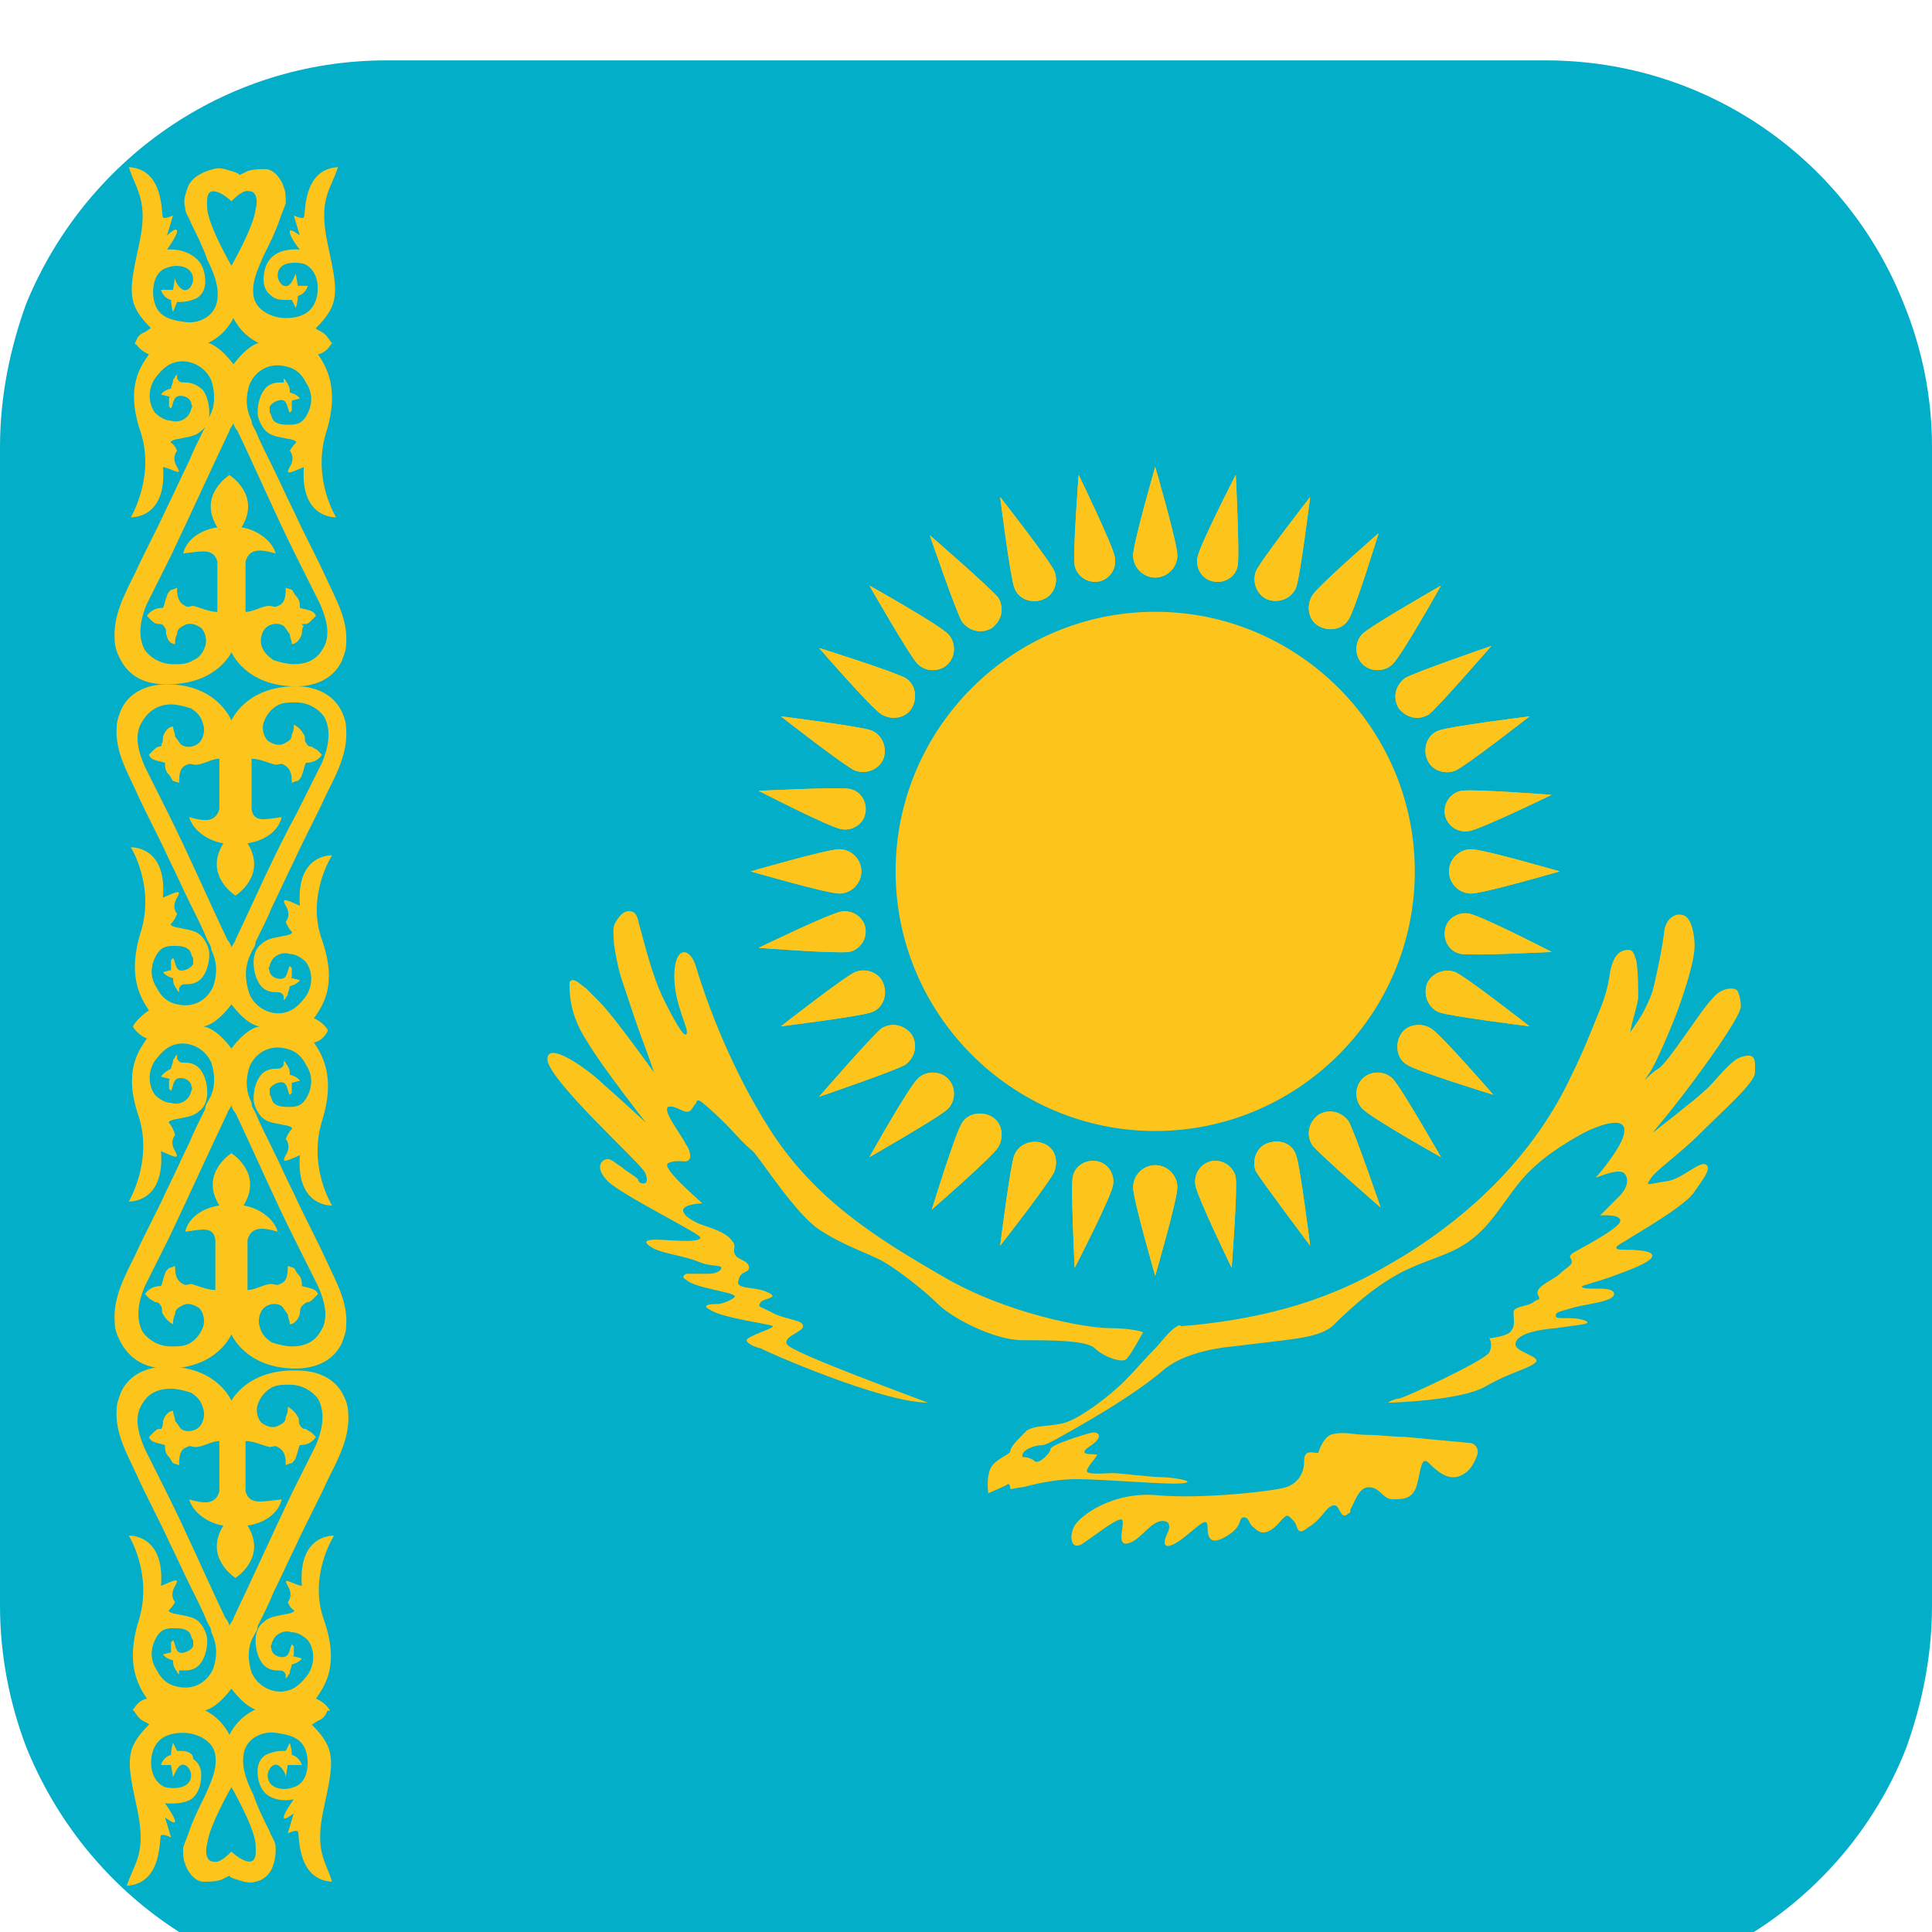
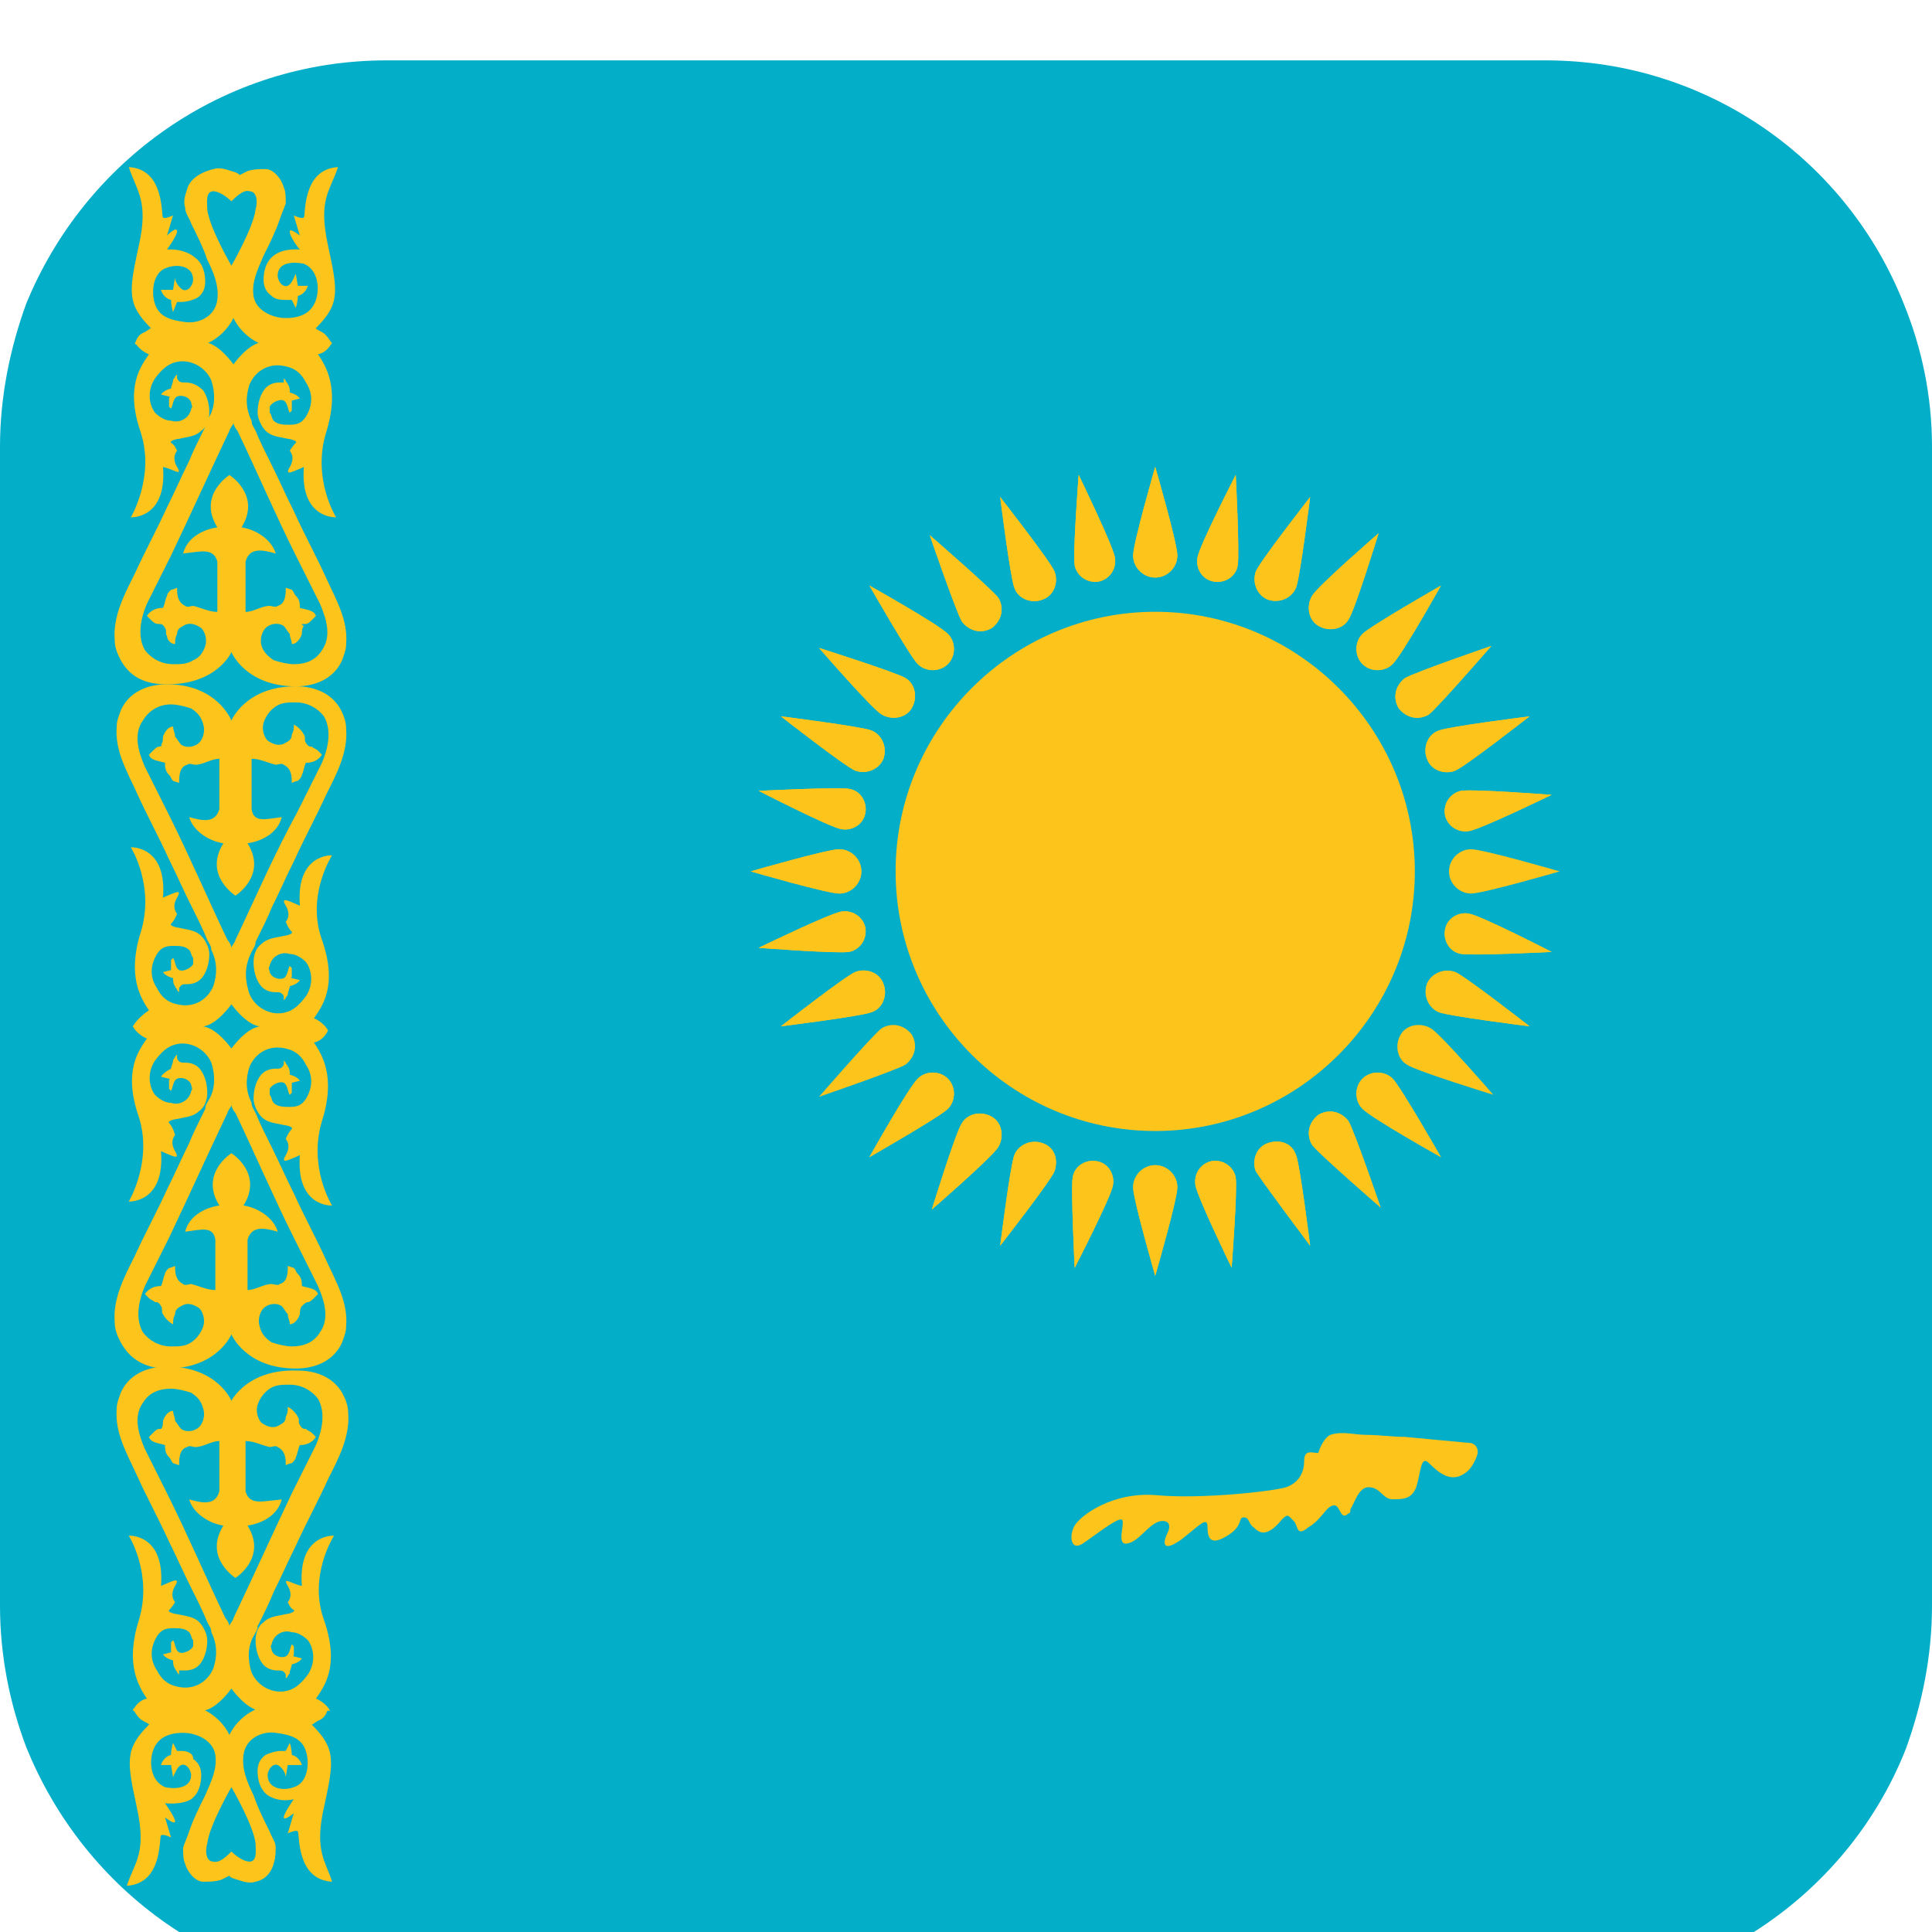
<svg xmlns="http://www.w3.org/2000/svg" width="32" height="32" viewBox="0 0 32 32" fill="none">
  <g clip-path="url(#clip0_3486_8491)" filter="url(#filter0_i_3486_8491)">
    <path d="M32 6.4V25.6C32 26.433 31.833 27.233 31.567 27.967C30.633 30.333 28.3 32 25.6 32H6.4C3.7 32 1.4 30.333 0.433 27.933C0.167 27.233 0 26.433 0 25.6V6.4C0 5.567 0.167 4.767 0.433 4.033C1.4 1.667 3.7 0 6.4 0H25.6C28.3 0 30.6 1.667 31.533 4.033C31.833 4.767 32 5.567 32 6.4Z" fill="#03AEC9" />
    <path d="M23.434 13.433C23.434 15.8 21.501 17.733 19.134 17.733C16.767 17.733 14.834 15.8 14.834 13.433C14.834 11.066 16.767 9.133 19.134 9.133C21.501 9.133 23.434 11.066 23.434 13.433Z" fill="#FDC41B" />
    <path d="M19.501 8.199C19.501 8.399 19.334 8.566 19.134 8.566C18.934 8.566 18.768 8.399 18.768 8.199C18.768 7.999 19.134 6.732 19.134 6.732C19.134 6.732 19.501 7.999 19.501 8.199Z" fill="#FDC41B" />
    <path d="M19.501 8.199C19.501 8.399 19.334 8.566 19.134 8.566C18.934 8.566 18.768 8.399 18.768 8.199C18.768 7.999 19.134 6.732 19.134 6.732C19.134 6.732 19.501 7.999 19.501 8.199Z" fill="#FDC41B" />
    <path d="M18.466 8.232C18.5 8.432 18.366 8.599 18.2 8.632C18 8.665 17.833 8.532 17.8 8.365C17.766 8.165 17.866 6.865 17.866 6.865C17.866 6.865 18.433 8.032 18.466 8.232Z" fill="#FDC41B" />
    <path d="M18.466 8.232C18.5 8.432 18.366 8.599 18.2 8.632C18 8.665 17.833 8.532 17.8 8.365C17.766 8.165 17.866 6.865 17.866 6.865C17.866 6.865 18.433 8.032 18.466 8.232Z" fill="#FDC41B" />
    <path d="M17.466 8.466C17.533 8.632 17.466 8.866 17.266 8.932C17.1 8.999 16.866 8.932 16.8 8.732C16.733 8.566 16.566 7.232 16.566 7.232C16.566 7.232 17.4 8.299 17.466 8.466Z" fill="#FDC41B" />
    <path d="M17.466 8.466C17.533 8.632 17.466 8.866 17.266 8.932C17.1 8.999 16.866 8.932 16.8 8.732C16.733 8.566 16.566 7.232 16.566 7.232C16.566 7.232 17.4 8.299 17.466 8.466Z" fill="#FDC41B" />
    <path d="M16.534 8.899C16.634 9.065 16.6 9.265 16.434 9.399C16.267 9.499 16.067 9.465 15.934 9.299C15.834 9.132 15.4 7.865 15.4 7.865C15.4 7.865 16.4 8.732 16.534 8.899Z" fill="#FDC41B" />
    <path d="M16.534 8.899C16.634 9.065 16.6 9.265 16.434 9.399C16.267 9.499 16.067 9.465 15.934 9.299C15.834 9.132 15.4 7.865 15.4 7.865C15.4 7.865 16.4 8.732 16.534 8.899Z" fill="#FDC41B" />
    <path d="M15.7 9.499C15.834 9.633 15.834 9.866 15.7 9.999C15.567 10.133 15.334 10.133 15.2 9.999C15.067 9.866 14.4 8.699 14.4 8.699C14.4 8.699 15.534 9.333 15.7 9.499Z" fill="#FDC41B" />
    <path d="M15.7 9.499C15.834 9.633 15.834 9.866 15.7 9.999C15.567 10.133 15.334 10.133 15.2 9.999C15.067 9.866 14.4 8.699 14.4 8.699C14.4 8.699 15.534 9.333 15.7 9.499Z" fill="#FDC41B" />
    <path d="M15 10.232C15.166 10.332 15.2 10.566 15.1 10.732C15 10.899 14.766 10.932 14.6 10.832C14.433 10.732 13.566 9.732 13.566 9.732C13.566 9.732 14.833 10.132 15 10.232Z" fill="#FDC41B" />
    <path d="M15 10.232C15.166 10.332 15.2 10.566 15.1 10.732C15 10.899 14.766 10.932 14.6 10.832C14.433 10.732 13.566 9.732 13.566 9.732C13.566 9.732 14.833 10.132 15 10.232Z" fill="#FDC41B" />
    <path d="M14.434 11.099C14.6 11.165 14.7 11.365 14.634 11.565C14.567 11.732 14.367 11.832 14.167 11.765C14 11.699 12.934 10.865 12.934 10.865C12.934 10.865 14.267 11.032 14.434 11.099Z" fill="#FDC41B" />
    <path d="M14.434 11.099C14.6 11.165 14.7 11.365 14.634 11.565C14.567 11.732 14.367 11.832 14.167 11.765C14 11.699 12.934 10.865 12.934 10.865C12.934 10.865 14.267 11.032 14.434 11.099Z" fill="#FDC41B" />
    <path d="M14.066 12.066C14.266 12.099 14.366 12.299 14.333 12.466C14.3 12.666 14.1 12.766 13.933 12.733C13.733 12.699 12.566 12.099 12.566 12.099C12.566 12.099 13.9 12.033 14.066 12.066Z" fill="#FDC41B" />
    <path d="M14.066 12.066C14.266 12.099 14.366 12.299 14.333 12.466C14.3 12.666 14.1 12.766 13.933 12.733C13.733 12.699 12.566 12.099 12.566 12.099C12.566 12.099 13.9 12.033 14.066 12.066Z" fill="#FDC41B" />
    <path d="M13.9 13.066C14.1 13.066 14.267 13.233 14.267 13.433C14.267 13.633 14.1 13.8 13.9 13.8C13.7 13.8 12.434 13.433 12.434 13.433C12.434 13.433 13.7 13.066 13.9 13.066Z" fill="#FDC41B" />
    <path d="M13.9 13.066C14.1 13.066 14.267 13.233 14.267 13.433C14.267 13.633 14.1 13.8 13.9 13.8C13.7 13.8 12.434 13.433 12.434 13.433C12.434 13.433 13.7 13.066 13.9 13.066Z" fill="#FDC41B" />
    <path d="M13.933 14.099C14.133 14.066 14.3 14.199 14.333 14.366C14.366 14.566 14.233 14.732 14.066 14.766C13.866 14.799 12.566 14.699 12.566 14.699C12.566 14.699 13.733 14.132 13.933 14.099Z" fill="#FDC41B" />
    <path d="M13.933 14.099C14.133 14.066 14.3 14.199 14.333 14.366C14.366 14.566 14.233 14.732 14.066 14.766C13.866 14.799 12.566 14.699 12.566 14.699C12.566 14.699 13.733 14.132 13.933 14.099Z" fill="#FDC41B" />
    <path d="M14.167 15.099C14.334 15.033 14.567 15.099 14.634 15.299C14.7 15.466 14.634 15.699 14.434 15.766C14.267 15.833 12.934 15.999 12.934 15.999C12.934 15.999 14 15.166 14.167 15.099Z" fill="#FDC41B" />
    <path d="M14.167 15.099C14.334 15.033 14.567 15.099 14.634 15.299C14.7 15.466 14.634 15.699 14.434 15.766C14.267 15.833 12.934 15.999 12.934 15.999C12.934 15.999 14 15.166 14.167 15.099Z" fill="#FDC41B" />
    <path d="M14.6 16.033C14.766 15.933 14.966 15.966 15.1 16.133C15.2 16.299 15.166 16.5 15 16.633C14.833 16.733 13.566 17.166 13.566 17.166C13.566 17.166 14.433 16.166 14.6 16.033Z" fill="#FDC41B" />
-     <path d="M14.6 16.033C14.766 15.933 14.966 15.966 15.1 16.133C15.2 16.299 15.166 16.5 15 16.633C14.833 16.733 13.566 17.166 13.566 17.166C13.566 17.166 14.433 16.166 14.6 16.033Z" fill="#FDC41B" />
    <path d="M15.2 16.866C15.334 16.732 15.567 16.732 15.7 16.866C15.834 16.999 15.834 17.232 15.7 17.366C15.567 17.499 14.4 18.166 14.4 18.166C14.4 18.166 15.034 17.032 15.2 16.866Z" fill="#FDC41B" />
    <path d="M15.2 16.866C15.334 16.732 15.567 16.732 15.7 16.866C15.834 16.999 15.834 17.232 15.7 17.366C15.567 17.499 14.4 18.166 14.4 18.166C14.4 18.166 15.034 17.032 15.2 16.866Z" fill="#FDC41B" />
    <path d="M15.934 17.6C16.034 17.433 16.267 17.4 16.434 17.5C16.6 17.6 16.634 17.833 16.534 18C16.434 18.166 15.434 19.033 15.434 19.033C15.434 19.033 15.834 17.733 15.934 17.6Z" fill="#FDC41B" />
    <path d="M15.934 17.6C16.034 17.433 16.267 17.4 16.434 17.5C16.6 17.6 16.634 17.833 16.534 18C16.434 18.166 15.434 19.033 15.434 19.033C15.434 19.033 15.834 17.733 15.934 17.6Z" fill="#FDC41B" />
    <path d="M16.8 18.133C16.866 17.966 17.066 17.866 17.266 17.933C17.466 18 17.533 18.2 17.466 18.4C17.4 18.566 16.566 19.633 16.566 19.633C16.566 19.633 16.733 18.3 16.8 18.133Z" fill="#FDC41B" />
    <path d="M16.8 18.133C16.866 17.966 17.066 17.866 17.266 17.933C17.466 18 17.533 18.2 17.466 18.4C17.4 18.566 16.566 19.633 16.566 19.633C16.566 19.633 16.733 18.3 16.8 18.133Z" fill="#FDC41B" />
    <path d="M17.767 18.5C17.8 18.299 18 18.2 18.167 18.233C18.367 18.266 18.467 18.466 18.434 18.633C18.401 18.833 17.8 20 17.8 20C17.8 20 17.734 18.666 17.767 18.5Z" fill="#FDC41B" />
    <path d="M17.767 18.5C17.8 18.299 18 18.2 18.167 18.233C18.367 18.266 18.467 18.466 18.434 18.633C18.401 18.833 17.8 20 17.8 20C17.8 20 17.734 18.666 17.767 18.5Z" fill="#FDC41B" />
    <path d="M18.768 18.666C18.768 18.465 18.934 18.299 19.134 18.299C19.334 18.299 19.501 18.465 19.501 18.666C19.501 18.866 19.134 20.132 19.134 20.132C19.134 20.132 18.768 18.866 18.768 18.666Z" fill="#FDC41B" />
    <path d="M18.768 18.666C18.768 18.465 18.934 18.299 19.134 18.299C19.334 18.299 19.501 18.465 19.501 18.666C19.501 18.866 19.134 20.132 19.134 20.132C19.134 20.132 18.768 18.866 18.768 18.666Z" fill="#FDC41B" />
    <path d="M19.8 18.632C19.767 18.432 19.9 18.265 20.067 18.232C20.267 18.198 20.433 18.332 20.467 18.498C20.5 18.698 20.4 19.998 20.4 19.998C20.4 19.998 19.833 18.832 19.8 18.632Z" fill="#FDC41B" />
    <path d="M19.8 18.632C19.767 18.432 19.9 18.265 20.067 18.232C20.267 18.198 20.433 18.332 20.467 18.498C20.5 18.698 20.4 19.998 20.4 19.998C20.4 19.998 19.833 18.832 19.8 18.632Z" fill="#FDC41B" />
    <path d="M20.8 18.4C20.734 18.233 20.8 18 21 17.933C21.2 17.866 21.4 17.933 21.467 18.133C21.534 18.3 21.7 19.633 21.7 19.633C21.7 19.633 20.9 18.567 20.8 18.4Z" fill="#FDC41B" />
    <path d="M20.8 18.4C20.734 18.233 20.8 18 21 17.933C21.2 17.866 21.4 17.933 21.467 18.133C21.534 18.3 21.7 19.633 21.7 19.633C21.7 19.633 20.9 18.567 20.8 18.4Z" fill="#FDC41B" />
    <path d="M21.734 17.966C21.634 17.8 21.667 17.6 21.834 17.466C22.001 17.366 22.201 17.4 22.334 17.566C22.434 17.733 22.867 19 22.867 19C22.867 19 21.867 18.133 21.734 17.966Z" fill="#FDC41B" />
    <path d="M21.734 17.966C21.634 17.8 21.667 17.6 21.834 17.466C22.001 17.366 22.201 17.4 22.334 17.566C22.434 17.733 22.867 19 22.867 19C22.867 19 21.867 18.133 21.734 17.966Z" fill="#FDC41B" />
    <path d="M22.567 17.366C22.433 17.232 22.433 16.999 22.567 16.866C22.7 16.732 22.933 16.732 23.067 16.866C23.2 16.999 23.867 18.166 23.867 18.166C23.867 18.166 22.733 17.532 22.567 17.366Z" fill="#FDC41B" />
    <path d="M22.567 17.366C22.433 17.232 22.433 16.999 22.567 16.866C22.7 16.732 22.933 16.732 23.067 16.866C23.2 16.999 23.867 18.166 23.867 18.166C23.867 18.166 22.733 17.532 22.567 17.366Z" fill="#FDC41B" />
    <path d="M23.301 16.633C23.134 16.533 23.101 16.299 23.201 16.133C23.301 15.966 23.534 15.933 23.701 16.033C23.867 16.133 24.734 17.133 24.734 17.133C24.734 17.133 23.434 16.733 23.301 16.633Z" fill="#FDC41B" />
-     <path d="M23.301 16.633C23.134 16.533 23.101 16.299 23.201 16.133C23.301 15.966 23.534 15.933 23.701 16.033C23.867 16.133 24.734 17.133 24.734 17.133C24.734 17.133 23.434 16.733 23.301 16.633Z" fill="#FDC41B" />
    <path d="M23.834 15.766C23.668 15.699 23.567 15.499 23.634 15.299C23.701 15.132 23.901 15.032 24.101 15.099C24.267 15.166 25.334 15.999 25.334 15.999C25.334 15.999 24.001 15.832 23.834 15.766Z" fill="#FDC41B" />
    <path d="M23.834 15.766C23.668 15.699 23.567 15.499 23.634 15.299C23.701 15.132 23.901 15.032 24.101 15.099C24.267 15.166 25.334 15.999 25.334 15.999C25.334 15.999 24.001 15.832 23.834 15.766Z" fill="#FDC41B" />
    <path d="M24.201 14.8C24.001 14.767 23.901 14.567 23.934 14.4C23.967 14.2 24.167 14.1 24.334 14.133C24.534 14.167 25.701 14.767 25.701 14.767C25.701 14.767 24.401 14.833 24.201 14.8Z" fill="#FDC41B" />
    <path d="M24.201 14.8C24.001 14.767 23.901 14.567 23.934 14.4C23.967 14.2 24.167 14.1 24.334 14.133C24.534 14.167 25.701 14.767 25.701 14.767C25.701 14.767 24.401 14.833 24.201 14.8Z" fill="#FDC41B" />
-     <path d="M24.367 13.8C24.167 13.8 24 13.633 24 13.433C24 13.233 24.167 13.066 24.367 13.066C24.567 13.066 25.833 13.433 25.833 13.433C25.833 13.433 24.567 13.8 24.367 13.8Z" fill="#FDC41B" />
    <path d="M24.367 13.8C24.167 13.8 24 13.633 24 13.433C24 13.233 24.167 13.066 24.367 13.066C24.567 13.066 25.833 13.433 25.833 13.433C25.833 13.433 24.567 13.8 24.367 13.8Z" fill="#FDC41B" />
    <path d="M24.333 12.765C24.133 12.799 23.966 12.665 23.933 12.499C23.899 12.299 24.033 12.132 24.2 12.099C24.399 12.065 25.7 12.165 25.7 12.165C25.7 12.165 24.533 12.732 24.333 12.765Z" fill="#FDC41B" />
    <path d="M24.333 12.765C24.133 12.799 23.966 12.665 23.933 12.499C23.899 12.299 24.033 12.132 24.2 12.099C24.399 12.065 25.7 12.165 25.7 12.165C25.7 12.165 24.533 12.732 24.333 12.765Z" fill="#FDC41B" />
    <path d="M24.101 11.765C23.934 11.832 23.701 11.765 23.634 11.565C23.568 11.399 23.634 11.165 23.834 11.099C24.001 11.032 25.334 10.865 25.334 10.865C25.334 10.865 24.268 11.699 24.101 11.765Z" fill="#FDC41B" />
    <path d="M24.101 11.765C23.934 11.832 23.701 11.765 23.634 11.565C23.568 11.399 23.634 11.165 23.834 11.099C24.001 11.032 25.334 10.865 25.334 10.865C25.334 10.865 24.268 11.699 24.101 11.765Z" fill="#FDC41B" />
    <path d="M23.668 10.833C23.501 10.933 23.301 10.899 23.168 10.733C23.068 10.566 23.101 10.366 23.268 10.233C23.434 10.133 24.701 9.699 24.701 9.699C24.701 9.699 23.834 10.699 23.668 10.833Z" fill="#FDC41B" />
    <path d="M23.668 10.833C23.501 10.933 23.301 10.899 23.168 10.733C23.068 10.566 23.101 10.366 23.268 10.233C23.434 10.133 24.701 9.699 24.701 9.699C24.701 9.699 23.834 10.699 23.668 10.833Z" fill="#FDC41B" />
    <path d="M23.067 9.999C22.933 10.133 22.7 10.133 22.567 9.999C22.433 9.866 22.433 9.633 22.567 9.499C22.7 9.366 23.867 8.699 23.867 8.699C23.867 8.699 23.233 9.833 23.067 9.999Z" fill="#FDC41B" />
    <path d="M23.067 9.999C22.933 10.133 22.7 10.133 22.567 9.999C22.433 9.866 22.433 9.633 22.567 9.499C22.7 9.366 23.867 8.699 23.867 8.699C23.867 8.699 23.233 9.833 23.067 9.999Z" fill="#FDC41B" />
    <path d="M22.334 9.265C22.234 9.432 22.001 9.465 21.834 9.365C21.667 9.265 21.634 9.032 21.734 8.865C21.834 8.699 22.834 7.832 22.834 7.832C22.834 7.832 22.434 9.132 22.334 9.265Z" fill="#FDC41B" />
    <path d="M22.334 9.265C22.234 9.432 22.001 9.465 21.834 9.365C21.667 9.265 21.634 9.032 21.734 8.865C21.834 8.699 22.834 7.832 22.834 7.832C22.834 7.832 22.434 9.132 22.334 9.265Z" fill="#FDC41B" />
    <path d="M21.467 8.732C21.4 8.899 21.2 8.999 21 8.932C20.834 8.866 20.733 8.666 20.8 8.466C20.867 8.299 21.7 7.232 21.7 7.232C21.7 7.232 21.534 8.566 21.467 8.732Z" fill="#FDC41B" />
    <path d="M21.467 8.732C21.4 8.899 21.2 8.999 21 8.932C20.834 8.866 20.733 8.666 20.8 8.466C20.867 8.299 21.7 7.232 21.7 7.232C21.7 7.232 21.534 8.566 21.467 8.732Z" fill="#FDC41B" />
    <path d="M20.501 8.365C20.468 8.565 20.268 8.665 20.101 8.632C19.901 8.599 19.801 8.399 19.834 8.232C19.868 8.032 20.468 6.865 20.468 6.865C20.468 6.865 20.534 8.165 20.501 8.365Z" fill="#FDC41B" />
    <path d="M20.501 8.365C20.468 8.565 20.268 8.665 20.101 8.632C19.901 8.599 19.801 8.399 19.834 8.232C19.868 8.032 20.468 6.865 20.468 6.865C20.468 6.865 20.534 8.165 20.501 8.365Z" fill="#FDC41B" />
-     <path d="M19.501 20.966C19.368 21.033 19.234 21.233 19.134 21.333C18.968 21.499 18.801 21.699 18.634 21.866C18.334 22.166 17.868 22.499 17.634 22.566C17.401 22.633 17.134 22.599 17.001 22.699C16.868 22.833 16.734 22.966 16.734 23.033C16.734 23.099 16.468 23.166 16.401 23.333C16.334 23.499 16.368 23.699 16.368 23.733C16.368 23.733 16.601 23.633 16.668 23.599C16.734 23.533 16.734 23.666 16.734 23.666C16.734 23.666 16.901 23.633 16.934 23.633C16.968 23.633 17.368 23.499 17.834 23.499C18.301 23.499 19.368 23.599 19.601 23.566C19.834 23.533 19.401 23.466 19.234 23.466C19.068 23.466 18.534 23.399 18.434 23.399C18.334 23.399 18.001 23.433 18.001 23.366C18.001 23.299 18.168 23.133 18.168 23.099C18.201 23.066 17.801 23.133 18.034 22.966C18.301 22.799 18.201 22.699 18.068 22.733C17.934 22.766 17.401 22.933 17.401 22.999C17.401 23.066 17.201 23.266 17.134 23.199C17.068 23.133 16.934 23.133 16.934 23.133C16.934 23.133 16.901 23.033 17.101 22.966C17.301 22.899 17.201 22.999 17.501 22.833C17.801 22.666 18.768 22.133 19.301 21.666C19.601 21.433 20.068 21.333 20.434 21.299C20.701 21.266 21.001 21.233 21.268 21.199C21.501 21.166 21.868 21.133 22.068 20.966C22.434 20.599 22.901 20.199 23.368 19.999C23.734 19.833 24.068 19.766 24.368 19.533C24.768 19.233 24.968 18.766 25.334 18.399C25.568 18.166 25.868 17.966 26.168 17.799C26.268 17.733 26.968 17.399 26.901 17.766C26.868 17.999 26.468 18.466 26.434 18.499C26.401 18.533 26.801 18.333 26.901 18.433C27.001 18.533 26.934 18.699 26.834 18.799C26.734 18.899 26.501 19.133 26.501 19.133C26.501 19.133 26.868 19.099 26.834 19.233C26.801 19.366 26.068 19.733 26.034 19.766C25.968 19.833 26.034 19.833 26.034 19.899C26.034 19.966 25.934 19.999 25.834 20.099C25.734 20.199 25.434 20.299 25.468 20.433C25.534 20.566 25.468 20.499 25.401 20.566C25.334 20.633 25.068 20.633 25.068 20.733C25.068 20.833 25.101 20.966 25.034 21.033C25.001 21.133 24.668 21.166 24.668 21.166C24.668 21.166 24.734 21.266 24.668 21.399C24.601 21.533 23.234 22.166 23.168 22.166C23.101 22.166 22.968 22.233 23.001 22.233C23.034 22.233 24.201 22.199 24.601 21.966C25.001 21.733 25.334 21.666 25.434 21.566C25.534 21.466 25.101 21.399 25.101 21.266C25.101 21.133 25.334 21.033 25.768 20.999C26.201 20.933 26.401 20.933 26.234 20.866C26.034 20.799 25.768 20.866 25.768 20.799C25.768 20.733 25.801 20.733 26.034 20.666C26.234 20.599 26.734 20.566 26.734 20.433C26.734 20.299 26.368 20.366 26.234 20.333C26.134 20.299 26.234 20.299 26.634 20.166C27.001 20.033 27.368 19.899 27.368 19.799C27.368 19.699 27.001 19.699 26.868 19.699C26.768 19.699 26.701 19.666 26.901 19.566C27.101 19.433 27.934 18.966 28.068 18.733C28.234 18.499 28.334 18.366 28.268 18.299C28.168 18.199 27.868 18.533 27.601 18.566C27.334 18.599 27.234 18.666 27.334 18.533C27.401 18.399 27.801 18.133 28.168 17.766C28.534 17.399 29.068 16.933 29.068 16.766C29.068 16.599 29.101 16.433 28.868 16.499C28.668 16.533 28.401 16.933 28.234 17.066C28.101 17.199 27.368 17.766 27.368 17.766C27.368 17.766 27.768 17.299 28.201 16.699C28.634 16.099 28.834 15.766 28.834 15.666C28.834 15.566 28.801 15.433 28.768 15.399C28.734 15.366 28.534 15.333 28.368 15.533C28.168 15.733 27.634 16.599 27.468 16.699C27.301 16.799 27.168 16.999 27.301 16.799C27.434 16.633 27.768 15.799 27.801 15.699C27.834 15.599 28.068 14.966 28.068 14.666C28.068 14.533 28.034 14.233 27.901 14.166C27.734 14.099 27.601 14.233 27.568 14.399C27.534 14.699 27.468 14.999 27.401 15.299C27.368 15.466 27.301 15.599 27.234 15.733C27.168 15.866 27.068 15.999 27.001 16.099C27.034 15.899 27.101 15.733 27.134 15.533C27.134 15.333 27.134 15.099 27.101 14.899C27.068 14.833 27.068 14.733 26.968 14.733C26.768 14.733 26.701 14.933 26.668 15.099C26.634 15.366 26.568 15.566 26.468 15.799C26.334 16.133 26.201 16.466 26.034 16.799C25.401 18.166 24.268 19.233 22.968 19.966C21.901 20.599 20.768 20.866 19.568 20.966C19.534 20.933 19.501 20.966 19.501 20.966Z" fill="#FDC41B" />
    <path d="M21.834 23.066C21.734 23.066 21.601 22.999 21.601 23.199C21.601 23.399 21.501 23.566 21.301 23.633C21.101 23.699 19.901 23.833 19.167 23.766C18.434 23.699 17.901 24.099 17.801 24.266C17.701 24.433 17.734 24.699 17.934 24.566C18.134 24.433 18.467 24.166 18.567 24.166C18.667 24.166 18.467 24.599 18.667 24.566C18.867 24.533 19.001 24.266 19.201 24.199C19.367 24.166 19.401 24.266 19.334 24.399C19.267 24.533 19.234 24.733 19.567 24.499C19.867 24.266 20.001 24.099 20.001 24.299C20.001 24.499 20.067 24.599 20.334 24.433C20.601 24.266 20.501 24.133 20.601 24.133C20.701 24.133 20.667 24.233 20.767 24.299C20.834 24.366 20.967 24.499 21.234 24.166C21.334 24.066 21.334 24.099 21.434 24.199C21.501 24.266 21.467 24.466 21.667 24.299C21.901 24.166 21.967 23.933 22.101 23.933C22.201 23.933 22.201 24.199 22.334 24.066C22.367 24.066 22.367 24.033 22.367 23.999C22.434 23.899 22.501 23.633 22.667 23.633C22.867 23.633 22.901 23.833 23.067 23.833C23.234 23.833 23.401 23.833 23.467 23.599C23.534 23.366 23.534 23.099 23.667 23.233C23.834 23.399 24.034 23.566 24.267 23.399C24.367 23.333 24.434 23.199 24.467 23.099C24.501 22.999 24.434 22.899 24.334 22.899C23.967 22.866 23.634 22.833 23.267 22.799C23.067 22.799 22.834 22.766 22.634 22.766C22.434 22.766 22.234 22.699 22.034 22.766C21.901 22.833 21.834 23.066 21.834 23.066Z" fill="#FDC41B" />
-     <path d="M11.634 17.265C11.768 17.365 12.001 17.598 12.034 17.632C12.168 17.765 12.301 17.932 12.467 18.065C12.601 18.198 13.168 19.098 13.568 19.365C13.967 19.632 14.401 19.765 14.634 19.898C14.867 20.032 15.301 20.365 15.534 20.598C15.768 20.832 16.468 21.198 16.934 21.198C17.401 21.198 18.001 21.198 18.134 21.332C18.267 21.465 18.601 21.598 18.668 21.498C18.734 21.432 18.934 21.065 18.934 21.065C18.934 21.065 18.767 20.998 18.367 20.998C18.001 20.998 16.668 20.765 15.601 20.132C14.501 19.498 13.501 18.865 12.768 17.732C12.034 16.598 11.634 15.365 11.534 15.032C11.434 14.665 11.168 14.665 11.168 15.165C11.168 15.665 11.434 16.065 11.367 16.132C11.301 16.198 11.001 15.565 10.967 15.498C10.801 15.132 10.701 14.732 10.601 14.365C10.568 14.265 10.568 14.132 10.467 14.098C10.334 14.065 10.268 14.165 10.201 14.265C10.134 14.365 10.168 14.498 10.168 14.632C10.201 14.832 10.234 15.032 10.301 15.232C10.367 15.432 10.434 15.632 10.501 15.832C10.601 16.132 10.734 16.465 10.834 16.765C10.834 16.765 10.168 15.832 9.934 15.598C9.868 15.532 9.768 15.432 9.701 15.365C9.634 15.332 9.501 15.165 9.434 15.265C9.434 15.298 9.434 15.332 9.434 15.332C9.434 15.665 9.534 15.965 9.734 16.265C9.968 16.665 10.701 17.598 10.701 17.598C10.701 17.598 10.234 17.165 10.001 16.965C9.768 16.732 9.034 16.198 9.068 16.565C9.134 16.932 10.534 18.198 10.668 18.398C10.701 18.432 10.768 18.632 10.634 18.598C10.601 18.598 10.568 18.565 10.568 18.532C10.501 18.465 10.367 18.398 10.301 18.332C10.234 18.298 10.134 18.198 10.068 18.198C9.968 18.198 9.834 18.332 10.068 18.565C10.301 18.798 11.601 19.432 11.601 19.498C11.601 19.598 11.034 19.532 10.867 19.532C10.701 19.532 10.634 19.565 10.801 19.665C10.967 19.765 11.334 19.798 11.568 19.898C11.801 19.998 12.001 19.932 11.934 20.032C11.867 20.098 11.768 20.098 11.701 20.098C11.601 20.098 11.467 20.098 11.367 20.098C11.301 20.132 11.301 20.165 11.367 20.198C11.501 20.332 12.134 20.398 12.168 20.465C12.201 20.498 11.967 20.598 11.901 20.598C11.834 20.598 11.568 20.598 11.768 20.698C11.967 20.832 12.768 20.932 12.801 20.965C12.834 20.998 12.367 21.132 12.367 21.198C12.367 21.265 12.568 21.332 12.601 21.332C12.634 21.365 14.601 22.232 15.367 22.232C14.934 22.065 13.101 21.398 13.034 21.265C12.967 21.132 13.301 21.065 13.301 20.965C13.301 20.865 13.068 20.865 12.834 20.765C12.601 20.632 12.534 20.665 12.601 20.565C12.668 20.498 12.934 20.498 12.701 20.398C12.467 20.298 12.168 20.365 12.234 20.198C12.268 20.032 12.434 20.098 12.401 19.965C12.367 19.865 12.201 19.865 12.168 19.765C12.134 19.698 12.201 19.632 12.134 19.565C12.034 19.398 11.734 19.332 11.568 19.265C11.501 19.232 11.367 19.165 11.334 19.098C11.234 18.965 11.534 18.932 11.634 18.932C11.568 18.865 10.934 18.332 11.068 18.265C11.134 18.232 11.201 18.232 11.268 18.232C11.334 18.232 11.401 18.265 11.434 18.165C11.434 18.098 11.401 17.998 11.367 17.965C11.268 17.765 10.967 17.398 11.068 17.332C11.201 17.298 11.334 17.465 11.434 17.398C11.467 17.365 11.501 17.298 11.534 17.265C11.534 17.198 11.601 17.232 11.634 17.265Z" fill="#FDC41B" />
    <path d="M4.167 14.767C4.2 14.701 4.233 14.667 4.233 14.601C4.333 14.401 4.433 14.201 4.5 14.034C4.633 13.767 4.733 13.534 4.867 13.267C5.033 12.901 5.233 12.534 5.4 12.167C5.567 11.834 5.767 11.467 5.733 11.067C5.733 10.967 5.7 10.867 5.667 10.801C5.533 10.501 5.233 10.367 4.9 10.367C4.067 10.367 3.833 10.934 3.833 10.934C3.833 10.934 3.6 10.334 2.767 10.334C2.433 10.334 2.133 10.467 2 10.767C1.967 10.867 1.933 10.934 1.933 11.034C1.9 11.434 2.1 11.767 2.267 12.134C2.433 12.501 2.633 12.867 2.8 13.234C2.933 13.501 3.033 13.734 3.167 14.001C3.267 14.201 3.367 14.401 3.433 14.567C3.467 14.634 3.5 14.667 3.5 14.734C3.6 14.934 3.6 15.134 3.533 15.334C3.433 15.567 3.2 15.701 2.933 15.634C2.767 15.601 2.667 15.501 2.6 15.367C2.467 15.167 2.5 14.967 2.6 14.801C2.667 14.701 2.733 14.667 2.867 14.667C2.967 14.667 3.067 14.667 3.133 14.734C3.167 14.767 3.167 14.834 3.2 14.867C3.2 14.901 3.2 14.934 3.2 14.967C3.167 15.034 3.033 15.101 2.967 15.067C2.9 15.034 2.9 14.901 2.867 14.867L2.833 14.901C2.833 14.934 2.833 14.934 2.833 14.967C2.833 15.001 2.833 15.001 2.833 15.034C2.833 15.067 2.833 15.067 2.833 15.067L2.7 15.101C2.7 15.101 2.733 15.167 2.867 15.201C2.867 15.234 2.867 15.301 2.9 15.334C2.9 15.367 2.933 15.367 2.933 15.401L2.967 15.434C2.967 15.401 2.967 15.367 2.967 15.367C3 15.301 3.033 15.301 3.1 15.301C3.2 15.301 3.3 15.267 3.367 15.167C3.433 15.067 3.467 14.934 3.467 14.801C3.467 14.701 3.4 14.567 3.333 14.501C3.233 14.401 3.1 14.401 2.967 14.367C2.933 14.367 2.8 14.334 2.833 14.301C2.9 14.234 2.933 14.134 2.933 14.134C2.933 14.134 2.833 14.034 2.933 13.867C3.033 13.701 2.867 13.801 2.7 13.867C2.767 13.001 2.167 13.034 2.167 13.034C2.167 13.034 2.567 13.667 2.333 14.434C2.1 15.167 2.333 15.534 2.467 15.734C2.267 15.867 2.2 16.001 2.2 16.001C2.2 16.001 2.267 16.134 2.433 16.201C2.3 16.401 2.033 16.734 2.3 17.501C2.533 18.234 2.133 18.901 2.133 18.901C2.133 18.901 2.733 18.934 2.667 18.067C2.833 18.134 3 18.234 2.9 18.067C2.8 17.901 2.9 17.801 2.9 17.801C2.9 17.801 2.867 17.667 2.8 17.601C2.767 17.567 2.9 17.534 2.933 17.534C3.067 17.501 3.2 17.501 3.3 17.401C3.4 17.334 3.433 17.201 3.433 17.101C3.433 16.967 3.4 16.834 3.333 16.734C3.267 16.634 3.167 16.601 3.067 16.601C3 16.601 2.967 16.601 2.933 16.534C2.933 16.501 2.933 16.501 2.933 16.467L2.9 16.501C2.9 16.534 2.867 16.534 2.867 16.567C2.867 16.601 2.833 16.667 2.833 16.701C2.7 16.767 2.667 16.834 2.667 16.834L2.8 16.867C2.833 16.867 2.8 16.867 2.8 16.901C2.8 16.934 2.8 16.934 2.8 16.967C2.8 17.001 2.8 17.001 2.8 17.034L2.833 17.067C2.867 17.001 2.867 16.901 2.933 16.867C3 16.834 3.133 16.867 3.167 16.967C3.167 17.001 3.2 17.034 3.167 17.067C3.167 17.101 3.133 17.167 3.1 17.201C3.033 17.267 2.933 17.301 2.833 17.267C2.733 17.267 2.633 17.201 2.567 17.134C2.467 17.001 2.433 16.767 2.567 16.567C2.667 16.434 2.767 16.334 2.9 16.301C3.133 16.234 3.4 16.367 3.5 16.601C3.567 16.801 3.567 17.034 3.467 17.201C3.433 17.267 3.4 17.301 3.4 17.367C3.3 17.567 3.2 17.767 3.133 17.934C3 18.201 2.9 18.434 2.767 18.701C2.6 19.067 2.4 19.434 2.233 19.801C2.067 20.134 1.867 20.501 1.9 20.901C1.9 21.001 1.933 21.101 1.967 21.167C2.133 21.534 2.433 21.667 2.767 21.667C3.6 21.667 3.833 21.101 3.833 21.101C3.833 21.101 4.067 21.667 4.9 21.667C5.233 21.667 5.533 21.534 5.667 21.234C5.7 21.134 5.733 21.067 5.733 20.967C5.767 20.567 5.567 20.234 5.4 19.867C5.233 19.501 5.033 19.134 4.867 18.767C4.733 18.501 4.633 18.267 4.5 18.001C4.4 17.801 4.3 17.601 4.233 17.434C4.2 17.367 4.167 17.334 4.167 17.267C4.067 17.067 4.067 16.867 4.133 16.667C4.233 16.434 4.467 16.301 4.733 16.367C4.9 16.401 5 16.501 5.067 16.634C5.2 16.834 5.167 17.034 5.067 17.201C5 17.301 4.933 17.334 4.8 17.334C4.7 17.334 4.6 17.334 4.533 17.267C4.5 17.234 4.5 17.167 4.467 17.134C4.467 17.101 4.467 17.067 4.467 17.034C4.5 16.967 4.633 16.901 4.7 16.934C4.767 16.967 4.767 17.101 4.8 17.134L4.833 17.101C4.833 17.067 4.833 17.067 4.833 17.034C4.833 17.001 4.833 17.001 4.833 16.967C4.833 16.934 4.833 16.934 4.833 16.934L4.967 16.901C4.967 16.901 4.933 16.834 4.8 16.801C4.8 16.767 4.8 16.701 4.767 16.667C4.767 16.634 4.733 16.634 4.733 16.601L4.7 16.567C4.7 16.601 4.7 16.634 4.7 16.634C4.667 16.701 4.633 16.701 4.567 16.701C4.467 16.701 4.367 16.734 4.3 16.834C4.233 16.934 4.2 17.067 4.2 17.201C4.2 17.301 4.267 17.434 4.333 17.501C4.433 17.601 4.567 17.601 4.7 17.634C4.733 17.634 4.867 17.667 4.833 17.701C4.767 17.767 4.733 17.867 4.733 17.867C4.733 17.867 4.833 17.967 4.733 18.134C4.633 18.301 4.8 18.201 4.967 18.134C4.9 19.001 5.5 18.967 5.5 18.967C5.5 18.967 5.1 18.334 5.333 17.567C5.567 16.834 5.333 16.467 5.2 16.267C5.367 16.234 5.433 16.067 5.433 16.067C5.433 16.067 5.367 15.934 5.2 15.867C5.333 15.667 5.6 15.334 5.333 14.567C5.067 13.834 5.5 13.167 5.5 13.167C5.5 13.167 4.9 13.134 4.967 14.001C4.8 13.934 4.633 13.834 4.733 14.001C4.833 14.167 4.733 14.267 4.733 14.267C4.733 14.267 4.767 14.367 4.833 14.434C4.867 14.467 4.733 14.501 4.7 14.501C4.567 14.534 4.433 14.534 4.333 14.634C4.233 14.701 4.2 14.834 4.2 14.934C4.2 15.067 4.233 15.201 4.3 15.301C4.367 15.401 4.467 15.434 4.567 15.434C4.633 15.434 4.667 15.434 4.7 15.501C4.7 15.534 4.7 15.534 4.7 15.567L4.733 15.534C4.733 15.501 4.767 15.501 4.767 15.467C4.767 15.434 4.8 15.367 4.8 15.334C4.933 15.301 4.967 15.234 4.967 15.234L4.833 15.201C4.8 15.201 4.833 15.201 4.833 15.167C4.833 15.134 4.833 15.134 4.833 15.101C4.833 15.067 4.833 15.067 4.833 15.034L4.8 15.001C4.767 15.034 4.767 15.167 4.7 15.201C4.633 15.234 4.5 15.201 4.467 15.101C4.467 15.067 4.433 15.034 4.467 15.001C4.467 14.967 4.5 14.901 4.533 14.867C4.6 14.801 4.7 14.767 4.8 14.801C4.9 14.801 5 14.867 5.067 14.934C5.167 15.067 5.2 15.301 5.067 15.501C4.967 15.634 4.867 15.734 4.733 15.767C4.5 15.834 4.233 15.701 4.133 15.467C4.033 15.167 4.067 14.967 4.167 14.767C4.167 14.767 4.133 14.767 4.167 14.767ZM4.867 19.501C5 19.767 5.133 20.034 5.267 20.301C5.367 20.534 5.467 20.834 5.3 21.067C5.2 21.234 5.033 21.301 4.833 21.301C4.733 21.301 4.6 21.267 4.5 21.234C4.4 21.167 4.333 21.101 4.3 20.967C4.267 20.867 4.3 20.734 4.367 20.667C4.433 20.601 4.567 20.567 4.667 20.634C4.7 20.667 4.733 20.734 4.767 20.767C4.767 20.834 4.8 20.867 4.8 20.934C4.867 20.934 4.933 20.867 4.967 20.767C4.967 20.734 4.967 20.667 5 20.634C5.033 20.601 5.067 20.567 5.1 20.567C5.133 20.567 5.167 20.534 5.2 20.501L5.267 20.434C5.233 20.334 5.1 20.334 5 20.301C5 20.234 5 20.167 4.933 20.101C4.9 20.067 4.9 20.034 4.867 20.001L4.767 19.967C4.767 20.067 4.767 20.234 4.633 20.267C4.6 20.301 4.533 20.267 4.5 20.267C4.367 20.267 4.233 20.367 4.1 20.367C4.1 20.067 4.1 19.534 4.1 19.534C4.167 19.301 4.367 19.334 4.6 19.401C4.533 19.167 4.267 19.001 4.033 18.967C4.367 18.434 3.833 18.101 3.833 18.101C3.833 18.101 3.3 18.434 3.633 18.967C3.4 19.001 3.133 19.134 3.067 19.401C3.333 19.367 3.533 19.301 3.567 19.534C3.567 19.534 3.567 20.067 3.567 20.367C3.433 20.367 3.3 20.301 3.167 20.267C3.133 20.267 3.067 20.301 3.033 20.267C2.9 20.201 2.9 20.067 2.9 19.967C2.9 19.967 2.833 20.001 2.8 20.001C2.767 20.034 2.733 20.067 2.733 20.101C2.7 20.167 2.7 20.234 2.667 20.301C2.567 20.301 2.467 20.334 2.4 20.434L2.467 20.501C2.5 20.534 2.533 20.534 2.567 20.567C2.6 20.567 2.633 20.567 2.667 20.634C2.7 20.667 2.667 20.734 2.7 20.767C2.733 20.834 2.8 20.901 2.867 20.934C2.867 20.867 2.867 20.834 2.9 20.767C2.9 20.701 2.933 20.667 3 20.634C3.1 20.567 3.2 20.601 3.3 20.667C3.367 20.734 3.4 20.867 3.367 20.967C3.333 21.067 3.267 21.167 3.167 21.234C3.067 21.301 2.967 21.301 2.833 21.301C2.633 21.301 2.467 21.201 2.367 21.067C2.233 20.834 2.3 20.534 2.4 20.301C2.533 20.034 2.667 19.767 2.8 19.501C3.133 18.801 3.433 18.134 3.767 17.434C3.767 17.401 3.833 17.334 3.833 17.301C3.833 17.334 3.867 17.401 3.9 17.434C4.233 18.134 4.533 18.834 4.867 19.501ZM4.3 16.001C4.067 16.034 3.833 16.367 3.833 16.367C3.833 16.367 3.6 16.034 3.367 16.001C3.6 15.967 3.833 15.634 3.833 15.634C3.833 15.634 4.067 15.967 4.3 16.001ZM3.9 14.567C3.9 14.601 3.833 14.667 3.833 14.701C3.833 14.667 3.8 14.601 3.767 14.567C3.433 13.867 3.133 13.167 2.8 12.501C2.667 12.234 2.533 11.967 2.4 11.701C2.3 11.467 2.2 11.167 2.367 10.934C2.467 10.767 2.633 10.667 2.833 10.667C2.933 10.667 3.067 10.701 3.167 10.734C3.267 10.801 3.333 10.867 3.367 11.001C3.4 11.101 3.367 11.234 3.3 11.301C3.233 11.367 3.1 11.401 3 11.334C2.967 11.301 2.933 11.234 2.9 11.201C2.9 11.134 2.867 11.101 2.867 11.034C2.8 11.034 2.733 11.101 2.7 11.201C2.7 11.234 2.7 11.301 2.667 11.334C2.7 11.334 2.667 11.367 2.633 11.367C2.6 11.367 2.567 11.401 2.533 11.434L2.467 11.501C2.5 11.601 2.633 11.601 2.733 11.634C2.733 11.701 2.733 11.767 2.8 11.834C2.833 11.867 2.833 11.901 2.867 11.934L2.967 11.967C2.967 11.867 2.967 11.701 3.1 11.667C3.133 11.634 3.2 11.667 3.233 11.667C3.367 11.667 3.5 11.567 3.633 11.567C3.633 11.867 3.633 12.401 3.633 12.401C3.567 12.634 3.367 12.601 3.133 12.534C3.2 12.767 3.467 12.934 3.7 12.967C3.367 13.501 3.9 13.834 3.9 13.834C3.9 13.834 4.433 13.501 4.1 12.967C4.333 12.934 4.6 12.801 4.667 12.534C4.4 12.567 4.2 12.634 4.167 12.401C4.167 12.401 4.167 11.867 4.167 11.567C4.3 11.567 4.433 11.634 4.567 11.667C4.6 11.667 4.667 11.634 4.7 11.667C4.833 11.734 4.833 11.867 4.833 11.967C4.833 11.967 4.9 11.934 4.933 11.934C4.967 11.901 5 11.867 5 11.834C5.033 11.767 5.033 11.701 5.067 11.634C5.167 11.634 5.267 11.601 5.333 11.501L5.267 11.434C5.233 11.401 5.2 11.401 5.167 11.367C5.133 11.367 5.1 11.367 5.067 11.301C5.033 11.267 5.067 11.201 5.033 11.167C5 11.101 4.933 11.034 4.867 11.001C4.867 11.067 4.867 11.101 4.833 11.167C4.833 11.234 4.8 11.267 4.733 11.301C4.633 11.367 4.533 11.334 4.433 11.267C4.367 11.201 4.333 11.067 4.367 10.967C4.4 10.867 4.467 10.767 4.567 10.701C4.667 10.634 4.767 10.634 4.9 10.634C5.1 10.634 5.267 10.734 5.367 10.867C5.5 11.101 5.433 11.401 5.333 11.634C5.2 11.901 5.067 12.167 4.933 12.434C4.533 13.167 4.233 13.867 3.9 14.567Z" fill="#FDC41B" />
    <path d="M3.833 9.801C3.833 9.801 4.067 10.368 4.9 10.368C5.233 10.368 5.533 10.235 5.667 9.935C5.7 9.835 5.733 9.768 5.733 9.668C5.767 9.268 5.567 8.935 5.4 8.568C5.233 8.201 5.033 7.835 4.867 7.468C4.733 7.201 4.633 6.968 4.5 6.701C4.4 6.501 4.3 6.301 4.233 6.135C4.2 6.068 4.167 6.035 4.167 5.968C4.067 5.768 4.067 5.568 4.133 5.368C4.233 5.135 4.467 5.001 4.733 5.068C4.9 5.101 5 5.201 5.067 5.335C5.2 5.535 5.167 5.735 5.067 5.901C5 6.001 4.933 6.035 4.8 6.035C4.7 6.035 4.6 6.035 4.533 5.968C4.5 5.935 4.5 5.868 4.467 5.835C4.467 5.801 4.467 5.768 4.467 5.735C4.5 5.668 4.633 5.601 4.7 5.635C4.767 5.668 4.767 5.801 4.8 5.835L4.833 5.801C4.833 5.768 4.833 5.768 4.833 5.735C4.833 5.701 4.833 5.701 4.833 5.668C4.833 5.635 4.833 5.635 4.833 5.635L4.967 5.601C4.967 5.601 4.933 5.535 4.8 5.501C4.8 5.468 4.8 5.401 4.767 5.368C4.767 5.335 4.733 5.335 4.733 5.301L4.7 5.268C4.7 5.301 4.7 5.335 4.7 5.335C4.733 5.335 4.667 5.335 4.633 5.335C4.533 5.335 4.433 5.368 4.367 5.468C4.3 5.568 4.267 5.701 4.267 5.835C4.267 5.935 4.333 6.068 4.4 6.135C4.5 6.235 4.633 6.235 4.767 6.268C4.8 6.268 4.933 6.301 4.9 6.335C4.833 6.401 4.8 6.468 4.8 6.468C4.8 6.468 4.9 6.568 4.8 6.735C4.7 6.901 4.867 6.801 5.033 6.735C4.967 7.601 5.567 7.568 5.567 7.568C5.567 7.568 5.167 6.935 5.4 6.168C5.633 5.435 5.4 5.068 5.267 4.868C5.433 4.835 5.5 4.668 5.5 4.668C5.5 4.668 4.733 4.668 4.333 4.668C4.1 4.701 3.867 5.035 3.867 5.035C3.867 5.035 3.633 4.701 3.4 4.668C3 4.668 2.233 4.668 2.233 4.668C2.233 4.668 2.3 4.801 2.467 4.868C2.333 5.068 2.067 5.401 2.333 6.168C2.567 6.901 2.167 7.568 2.167 7.568C2.167 7.568 2.767 7.601 2.7 6.735C2.867 6.768 3.033 6.901 2.933 6.735C2.833 6.568 2.933 6.468 2.933 6.468C2.933 6.468 2.9 6.368 2.833 6.335C2.8 6.301 2.933 6.268 2.967 6.268C3.1 6.235 3.233 6.235 3.333 6.135C3.433 6.068 3.467 5.935 3.467 5.835C3.467 5.701 3.433 5.568 3.367 5.468C3.267 5.368 3.167 5.335 3.067 5.335C3 5.335 2.967 5.335 2.933 5.268C2.933 5.235 2.933 5.235 2.933 5.201L2.9 5.235C2.9 5.268 2.867 5.268 2.867 5.301C2.867 5.335 2.833 5.401 2.833 5.435C2.7 5.468 2.667 5.535 2.667 5.535L2.8 5.568C2.833 5.568 2.8 5.568 2.8 5.601C2.8 5.635 2.8 5.635 2.8 5.668C2.8 5.701 2.8 5.701 2.8 5.735L2.833 5.768C2.867 5.701 2.867 5.601 2.933 5.568C3 5.535 3.133 5.568 3.167 5.668C3.167 5.701 3.2 5.735 3.167 5.768C3.167 5.801 3.133 5.868 3.1 5.901C3.033 5.968 2.933 6.001 2.833 5.968C2.733 5.968 2.633 5.901 2.567 5.835C2.467 5.701 2.433 5.468 2.567 5.268C2.667 5.135 2.767 5.035 2.9 5.001C3.133 4.935 3.4 5.068 3.5 5.301C3.567 5.501 3.567 5.735 3.467 5.901C3.433 5.968 3.4 6.001 3.4 6.068C3.3 6.268 3.2 6.468 3.133 6.635C3 6.901 2.9 7.135 2.767 7.401C2.6 7.768 2.4 8.135 2.233 8.501C2.067 8.835 1.867 9.201 1.9 9.601C1.9 9.701 1.933 9.801 1.967 9.868C2.133 10.235 2.433 10.335 2.767 10.335C3.6 10.335 3.833 9.801 3.833 9.801ZM3.6 8.301C3.6 8.301 3.6 8.835 3.6 9.135C3.467 9.135 3.333 9.068 3.2 9.035C3.167 9.035 3.1 9.068 3.067 9.035C2.933 8.968 2.933 8.835 2.933 8.735C2.933 8.735 2.867 8.768 2.833 8.768C2.8 8.801 2.767 8.835 2.767 8.868C2.733 8.935 2.733 9.001 2.7 9.068C2.6 9.068 2.5 9.101 2.433 9.201L2.5 9.268C2.533 9.301 2.567 9.335 2.633 9.335C2.667 9.335 2.7 9.335 2.733 9.401C2.767 9.435 2.733 9.501 2.767 9.535C2.767 9.601 2.833 9.668 2.9 9.668C2.9 9.601 2.9 9.568 2.933 9.501C2.933 9.435 2.967 9.401 3.033 9.368C3.133 9.301 3.233 9.335 3.333 9.401C3.4 9.468 3.433 9.601 3.4 9.701C3.367 9.801 3.3 9.901 3.2 9.935C3.1 10.001 3 10.001 2.867 10.001C2.667 10.001 2.5 9.901 2.4 9.768C2.267 9.535 2.333 9.235 2.433 9.001C2.567 8.735 2.7 8.468 2.833 8.201C3.167 7.501 3.467 6.835 3.8 6.135C3.8 6.101 3.867 6.035 3.867 6.001C3.867 6.035 3.9 6.101 3.933 6.135C4.267 6.835 4.567 7.535 4.9 8.201C5.033 8.468 5.167 8.735 5.3 9.001C5.4 9.235 5.5 9.535 5.333 9.768C5.233 9.935 5.067 10.001 4.867 10.001C4.767 10.001 4.633 9.968 4.533 9.935C4.433 9.868 4.367 9.801 4.333 9.701C4.3 9.601 4.333 9.468 4.4 9.401C4.467 9.335 4.6 9.301 4.7 9.368C4.733 9.401 4.767 9.468 4.8 9.501C4.8 9.568 4.833 9.601 4.833 9.668C4.9 9.668 4.967 9.601 5 9.501C5 9.468 5 9.401 5.033 9.368C4.967 9.335 5 9.335 5.067 9.335C5.1 9.335 5.133 9.301 5.167 9.268L5.233 9.201C5.2 9.101 5.067 9.101 4.967 9.068C4.967 9.001 4.967 8.935 4.9 8.868C4.867 8.835 4.867 8.801 4.833 8.768L4.733 8.735C4.733 8.835 4.733 9.001 4.6 9.035C4.567 9.068 4.5 9.035 4.467 9.035C4.333 9.035 4.2 9.135 4.067 9.135C4.067 8.835 4.067 8.301 4.067 8.301C4.133 8.068 4.333 8.101 4.567 8.168C4.5 7.935 4.233 7.768 4 7.735C4.333 7.201 3.8 6.868 3.8 6.868C3.8 6.868 3.267 7.201 3.6 7.735C3.367 7.768 3.1 7.901 3.033 8.168C3.333 8.135 3.533 8.068 3.6 8.301Z" fill="#FDC41B" />
    <path d="M3.833 22.201C3.833 22.201 3.6 21.635 2.767 21.635C2.433 21.635 2.133 21.768 2 22.068C1.967 22.168 1.933 22.235 1.933 22.335C1.9 22.735 2.1 23.068 2.267 23.435C2.433 23.801 2.633 24.168 2.8 24.535C2.933 24.801 3.033 25.035 3.167 25.301C3.267 25.501 3.367 25.701 3.433 25.868C3.467 25.935 3.5 25.968 3.5 26.035C3.6 26.235 3.6 26.435 3.533 26.635C3.433 26.868 3.2 27.001 2.933 26.935C2.767 26.901 2.667 26.801 2.6 26.668C2.467 26.468 2.5 26.268 2.6 26.101C2.667 26.001 2.733 25.968 2.867 25.968C2.967 25.968 3.067 25.968 3.133 26.035C3.167 26.068 3.167 26.135 3.2 26.168C3.2 26.201 3.2 26.235 3.2 26.268C3.167 26.335 3.033 26.401 2.967 26.368C2.9 26.335 2.9 26.201 2.867 26.168L2.833 26.201C2.833 26.235 2.833 26.235 2.833 26.268C2.833 26.301 2.833 26.301 2.833 26.335C2.833 26.368 2.833 26.368 2.833 26.368L2.7 26.401C2.7 26.401 2.733 26.468 2.867 26.501C2.867 26.535 2.867 26.601 2.9 26.635C2.9 26.668 2.933 26.668 2.933 26.701L2.967 26.735C2.967 26.701 2.967 26.668 2.967 26.668C2.933 26.668 3 26.668 3.067 26.668C3.167 26.668 3.267 26.635 3.333 26.535C3.4 26.435 3.433 26.301 3.433 26.168C3.433 26.068 3.367 25.935 3.3 25.868C3.2 25.768 3.067 25.768 2.933 25.735C2.9 25.735 2.767 25.701 2.8 25.668C2.867 25.601 2.9 25.535 2.9 25.535C2.9 25.535 2.8 25.435 2.9 25.268C3 25.101 2.833 25.201 2.667 25.268C2.733 24.401 2.133 24.435 2.133 24.435C2.133 24.435 2.533 25.068 2.3 25.835C2.067 26.568 2.3 26.935 2.433 27.135C2.267 27.168 2.2 27.335 2.2 27.335C2.2 27.335 2.967 27.335 3.367 27.335C3.6 27.301 3.833 26.968 3.833 26.968C3.833 26.968 4.067 27.301 4.3 27.335C4.7 27.335 5.467 27.335 5.467 27.335C5.467 27.335 5.4 27.201 5.233 27.135C5.367 26.935 5.633 26.601 5.367 25.835C5.1 25.101 5.533 24.435 5.533 24.435C5.533 24.435 4.933 24.401 5 25.268C4.833 25.235 4.667 25.101 4.767 25.268C4.867 25.435 4.767 25.535 4.767 25.535C4.767 25.535 4.8 25.635 4.867 25.668C4.9 25.701 4.767 25.735 4.733 25.735C4.6 25.768 4.467 25.768 4.367 25.868C4.267 25.935 4.233 26.068 4.233 26.168C4.233 26.301 4.267 26.435 4.333 26.535C4.4 26.635 4.5 26.668 4.6 26.668C4.667 26.668 4.7 26.668 4.733 26.735C4.733 26.768 4.733 26.801 4.733 26.801L4.767 26.768C4.767 26.735 4.8 26.735 4.8 26.701C4.8 26.668 4.833 26.601 4.833 26.568C4.967 26.535 5 26.468 5 26.468L4.867 26.435C4.833 26.435 4.867 26.435 4.867 26.401C4.867 26.368 4.867 26.368 4.867 26.335C4.867 26.301 4.867 26.301 4.867 26.268L4.833 26.235C4.8 26.301 4.8 26.401 4.733 26.435C4.667 26.468 4.533 26.435 4.5 26.335C4.5 26.301 4.467 26.268 4.5 26.235C4.5 26.201 4.533 26.135 4.567 26.101C4.633 26.035 4.733 26.001 4.833 26.035C4.933 26.035 5.033 26.101 5.1 26.168C5.2 26.301 5.233 26.535 5.1 26.735C5 26.868 4.9 26.968 4.767 27.001C4.533 27.068 4.267 26.935 4.167 26.701C4.1 26.501 4.1 26.268 4.2 26.101C4.233 26.035 4.267 26.001 4.267 25.935C4.367 25.735 4.467 25.535 4.533 25.368C4.667 25.101 4.767 24.868 4.9 24.601C5.067 24.235 5.267 23.868 5.433 23.501C5.6 23.168 5.8 22.801 5.767 22.401C5.767 22.301 5.733 22.201 5.7 22.135C5.567 21.835 5.267 21.701 4.933 21.701C4.1 21.668 3.833 22.201 3.833 22.201ZM4.067 23.701C4.067 23.701 4.067 23.168 4.067 22.868C4.2 22.868 4.333 22.935 4.467 22.968C4.5 22.968 4.567 22.935 4.6 22.968C4.733 23.035 4.733 23.168 4.733 23.268C4.733 23.268 4.8 23.235 4.833 23.235C4.867 23.201 4.9 23.168 4.9 23.135C4.933 23.068 4.933 23.001 4.967 22.935C5.067 22.935 5.167 22.901 5.233 22.801L5.167 22.735C5.133 22.701 5.1 22.701 5.067 22.668C5.033 22.668 5 22.668 4.967 22.601C4.933 22.568 4.967 22.501 4.933 22.468C4.9 22.401 4.833 22.335 4.767 22.301C4.767 22.368 4.767 22.401 4.733 22.468C4.733 22.535 4.7 22.568 4.633 22.601C4.533 22.668 4.433 22.635 4.333 22.568C4.267 22.501 4.233 22.368 4.267 22.268C4.3 22.168 4.367 22.068 4.467 22.001C4.567 21.935 4.667 21.935 4.8 21.935C5 21.935 5.167 22.035 5.267 22.168C5.4 22.401 5.333 22.701 5.233 22.935C5.1 23.201 4.967 23.468 4.833 23.735C4.5 24.435 4.2 25.101 3.867 25.801C3.867 25.835 3.8 25.901 3.8 25.935C3.8 25.901 3.767 25.835 3.733 25.801C3.4 25.101 3.1 24.401 2.767 23.735C2.667 23.535 2.533 23.268 2.4 23.001C2.3 22.768 2.2 22.468 2.367 22.235C2.467 22.068 2.633 22.001 2.833 22.001C2.933 22.001 3.067 22.035 3.167 22.068C3.267 22.135 3.333 22.201 3.367 22.335C3.4 22.435 3.367 22.568 3.3 22.635C3.233 22.701 3.1 22.735 3 22.668C2.967 22.635 2.933 22.568 2.9 22.535C2.9 22.468 2.867 22.435 2.867 22.368C2.8 22.368 2.733 22.435 2.7 22.535C2.7 22.568 2.7 22.635 2.667 22.668C2.7 22.668 2.667 22.668 2.633 22.668C2.6 22.668 2.567 22.701 2.533 22.735L2.467 22.801C2.5 22.901 2.633 22.901 2.733 22.935C2.733 23.001 2.733 23.068 2.8 23.135C2.833 23.168 2.833 23.201 2.867 23.235L2.967 23.268C2.967 23.168 2.967 23.001 3.1 22.968C3.133 22.935 3.2 22.968 3.233 22.968C3.367 22.968 3.5 22.868 3.633 22.868C3.633 23.168 3.633 23.701 3.633 23.701C3.567 23.935 3.367 23.901 3.133 23.835C3.2 24.068 3.467 24.235 3.7 24.268C3.367 24.801 3.9 25.135 3.9 25.135C3.9 25.135 4.433 24.801 4.1 24.268C4.333 24.235 4.6 24.101 4.667 23.835C4.333 23.868 4.133 23.935 4.067 23.701Z" fill="#FDC41B" />
    <path d="M5.366 28.934C5.533 28.167 5.566 27.967 5.166 27.567L5.266 27.501C5.366 27.467 5.4 27.401 5.433 27.301H4.266C4.266 27.301 3.966 27.401 3.8 27.734C3.633 27.401 3.333 27.301 3.333 27.301H2.2C2.233 27.367 2.3 27.467 2.366 27.501C2.366 27.501 2.5 27.567 2.466 27.567C2.066 27.967 2.1 28.167 2.266 28.934C2.433 29.701 2.233 29.834 2.1 30.234C2.7 30.201 2.633 29.434 2.666 29.401C2.7 29.367 2.833 29.434 2.833 29.434L2.733 29.101C2.733 29.101 2.9 29.234 2.9 29.167C2.9 29.101 2.733 28.867 2.733 28.867C2.733 28.867 3 28.901 3.166 28.801C3.3 28.701 3.333 28.534 3.333 28.401C3.333 28.301 3.3 28.201 3.2 28.134C3.2 28.034 3.1 28.001 3 28.001H2.933L2.866 27.867C2.866 27.867 2.833 27.967 2.833 28.067C2.7 28.101 2.666 28.234 2.666 28.234H2.833L2.866 28.434C2.9 28.367 2.933 28.267 3 28.234C3.1 28.201 3.166 28.334 3.166 28.401C3.166 28.634 2.866 28.634 2.733 28.601C2.5 28.501 2.466 28.201 2.533 28.001C2.6 27.801 2.766 27.701 3.033 27.701C3.266 27.701 3.533 27.834 3.566 28.067C3.6 28.301 3.5 28.501 3.4 28.734C3.3 28.934 3.2 29.134 3.133 29.334C3.1 29.434 3.066 29.501 3.033 29.601C3.033 29.701 3.033 29.801 3.066 29.867C3.1 30.001 3.233 30.167 3.366 30.167C3.466 30.167 3.566 30.167 3.666 30.134L3.8 30.067C3.8 30.101 3.933 30.134 3.933 30.134C4.033 30.167 4.133 30.201 4.233 30.167C4.4 30.134 4.5 30.001 4.533 29.867C4.566 29.767 4.566 29.667 4.566 29.601C4.566 29.501 4.5 29.434 4.466 29.334C4.366 29.134 4.266 28.934 4.2 28.734C4.1 28.534 4 28.301 4.033 28.067C4.066 27.801 4.333 27.667 4.566 27.701C4.833 27.734 5 27.801 5.066 28.001C5.133 28.201 5.1 28.534 4.866 28.601C4.7 28.667 4.433 28.634 4.433 28.401C4.433 28.334 4.5 28.201 4.6 28.234C4.666 28.267 4.733 28.367 4.733 28.434L4.766 28.234H5C5 28.234 4.966 28.101 4.833 28.067C4.833 27.967 4.8 27.867 4.8 27.867L4.733 28.001H4.666C4.566 28.001 4.466 28.034 4.4 28.067C4.3 28.134 4.266 28.234 4.266 28.334C4.266 28.467 4.3 28.634 4.433 28.734C4.633 28.867 4.866 28.801 4.866 28.801C4.866 28.801 4.7 29.034 4.7 29.101C4.7 29.167 4.866 29.034 4.866 29.034L4.766 29.367C4.766 29.367 4.9 29.301 4.933 29.334C4.966 29.367 4.9 30.134 5.5 30.167C5.4 29.834 5.2 29.667 5.366 28.934ZM4.233 29.534C4.233 29.634 4.266 29.834 4.133 29.834C4.033 29.834 3.9 29.734 3.833 29.667C3.766 29.734 3.633 29.867 3.533 29.834C3.4 29.834 3.4 29.634 3.433 29.534C3.466 29.234 3.833 28.601 3.833 28.601C3.833 28.601 4.2 29.234 4.233 29.534Z" fill="#FDC41B" />
    <path d="M2.299 3.068C2.133 3.834 2.099 4.034 2.499 4.434L2.399 4.501C2.299 4.534 2.266 4.601 2.233 4.701H3.399C3.399 4.701 3.699 4.601 3.866 4.268C4.033 4.601 4.333 4.701 4.333 4.701H5.499C5.466 4.634 5.399 4.534 5.333 4.501C5.333 4.501 5.199 4.434 5.233 4.434C5.633 4.034 5.599 3.834 5.433 3.068C5.266 2.301 5.466 2.168 5.599 1.768C4.999 1.801 5.066 2.568 5.033 2.601C4.999 2.634 4.866 2.568 4.866 2.568L4.966 2.901C4.966 2.901 4.799 2.768 4.799 2.834C4.799 2.934 4.966 3.134 4.966 3.134C4.966 3.134 4.699 3.101 4.533 3.234C4.399 3.334 4.366 3.501 4.366 3.634C4.366 3.734 4.399 3.834 4.499 3.901C4.566 3.968 4.666 3.968 4.766 3.968H4.833L4.899 4.101C4.899 4.101 4.933 4.001 4.933 3.901C5.066 3.868 5.099 3.734 5.099 3.734H4.933L4.899 3.534C4.866 3.601 4.833 3.701 4.766 3.734C4.666 3.768 4.599 3.634 4.599 3.568C4.599 3.334 4.866 3.334 5.033 3.368C5.266 3.468 5.299 3.768 5.233 3.968C5.166 4.168 4.999 4.268 4.733 4.268C4.499 4.268 4.233 4.134 4.199 3.901C4.166 3.668 4.266 3.468 4.366 3.234C4.466 3.034 4.566 2.834 4.633 2.634C4.666 2.534 4.699 2.468 4.733 2.368C4.733 2.268 4.733 2.168 4.699 2.101C4.666 1.968 4.533 1.801 4.399 1.801C4.299 1.801 4.199 1.801 4.099 1.834L3.966 1.901C3.966 1.868 3.833 1.834 3.833 1.834C3.733 1.801 3.633 1.768 3.533 1.801C3.266 1.868 3.133 2.001 3.099 2.134C3.066 2.234 3.033 2.334 3.066 2.434C3.066 2.534 3.133 2.601 3.166 2.701C3.266 2.901 3.366 3.101 3.433 3.301C3.533 3.501 3.633 3.734 3.599 3.968C3.566 4.234 3.299 4.368 3.066 4.334C2.799 4.301 2.633 4.234 2.566 4.034C2.499 3.834 2.533 3.501 2.766 3.434C2.933 3.368 3.199 3.401 3.199 3.634C3.199 3.701 3.133 3.834 3.033 3.801C2.966 3.768 2.899 3.668 2.899 3.601L2.866 3.801H2.666C2.666 3.801 2.699 3.934 2.833 3.968C2.833 4.068 2.866 4.168 2.866 4.168L2.933 4.001H2.999C3.099 4.001 3.199 3.968 3.266 3.934C3.366 3.868 3.399 3.768 3.399 3.668C3.399 3.534 3.366 3.368 3.233 3.268C3.033 3.101 2.766 3.134 2.766 3.134C2.766 3.134 2.933 2.901 2.933 2.834C2.933 2.734 2.766 2.901 2.766 2.901L2.866 2.568C2.866 2.568 2.733 2.634 2.699 2.601C2.666 2.568 2.733 1.801 2.133 1.768C2.266 2.168 2.466 2.334 2.299 3.068ZM3.433 2.468C3.433 2.368 3.399 2.168 3.533 2.168C3.633 2.168 3.766 2.268 3.833 2.334C3.899 2.268 4.033 2.134 4.133 2.168C4.266 2.168 4.266 2.368 4.233 2.468C4.199 2.768 3.833 3.401 3.833 3.401C3.833 3.401 3.466 2.768 3.433 2.468Z" fill="#FDC41B" />
  </g>
  <defs>
    <filter id="filter0_i_3486_8491" x="0" y="0" width="32" height="33" color-interpolation-filters="sRGB">
      <feFlood flood-opacity="0" result="BackgroundImageFix" />
      <feBlend mode="normal" in="SourceGraphic" in2="BackgroundImageFix" result="shape" />
      <feColorMatrix in="SourceAlpha" type="matrix" values="0 0 0 0 0 0 0 0 0 0 0 0 0 0 0 0 0 0 127 0" result="hardAlpha" />
      <feOffset dy="1" />
      <feGaussianBlur stdDeviation="1.5" />
      <feComposite in2="hardAlpha" operator="arithmetic" k2="-1" k3="1" />
      <feColorMatrix type="matrix" values="0 0 0 0 0 0 0 0 0 0 0 0 0 0 0 0 0 0 0.15 0" />
      <feBlend mode="normal" in2="shape" result="effect1_innerShadow_3486_8491" />
    </filter>
    <clipPath id="clip0_3486_8491">
      <rect width="32" height="32" fill="white" />
    </clipPath>
  </defs>
</svg>